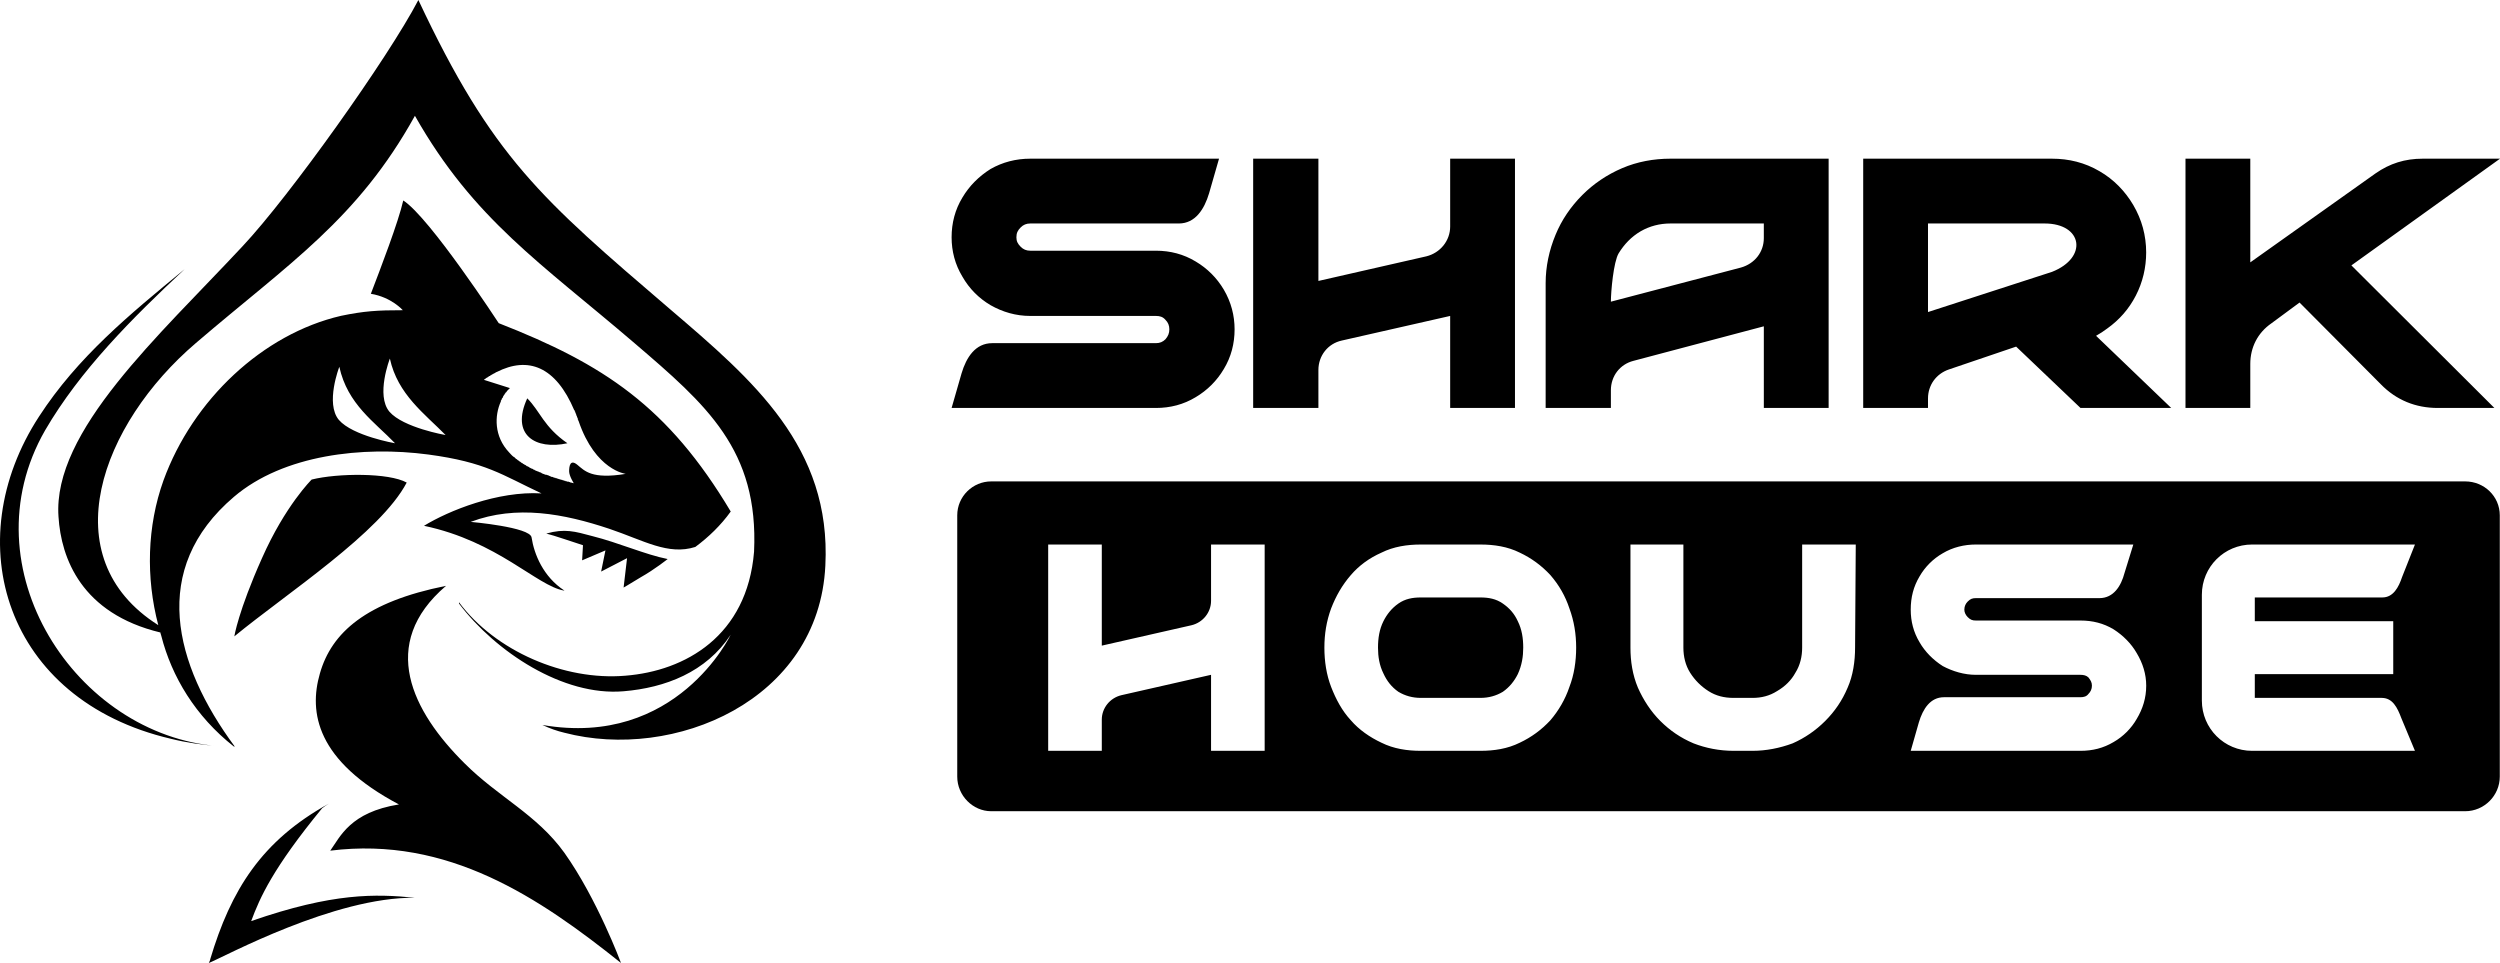
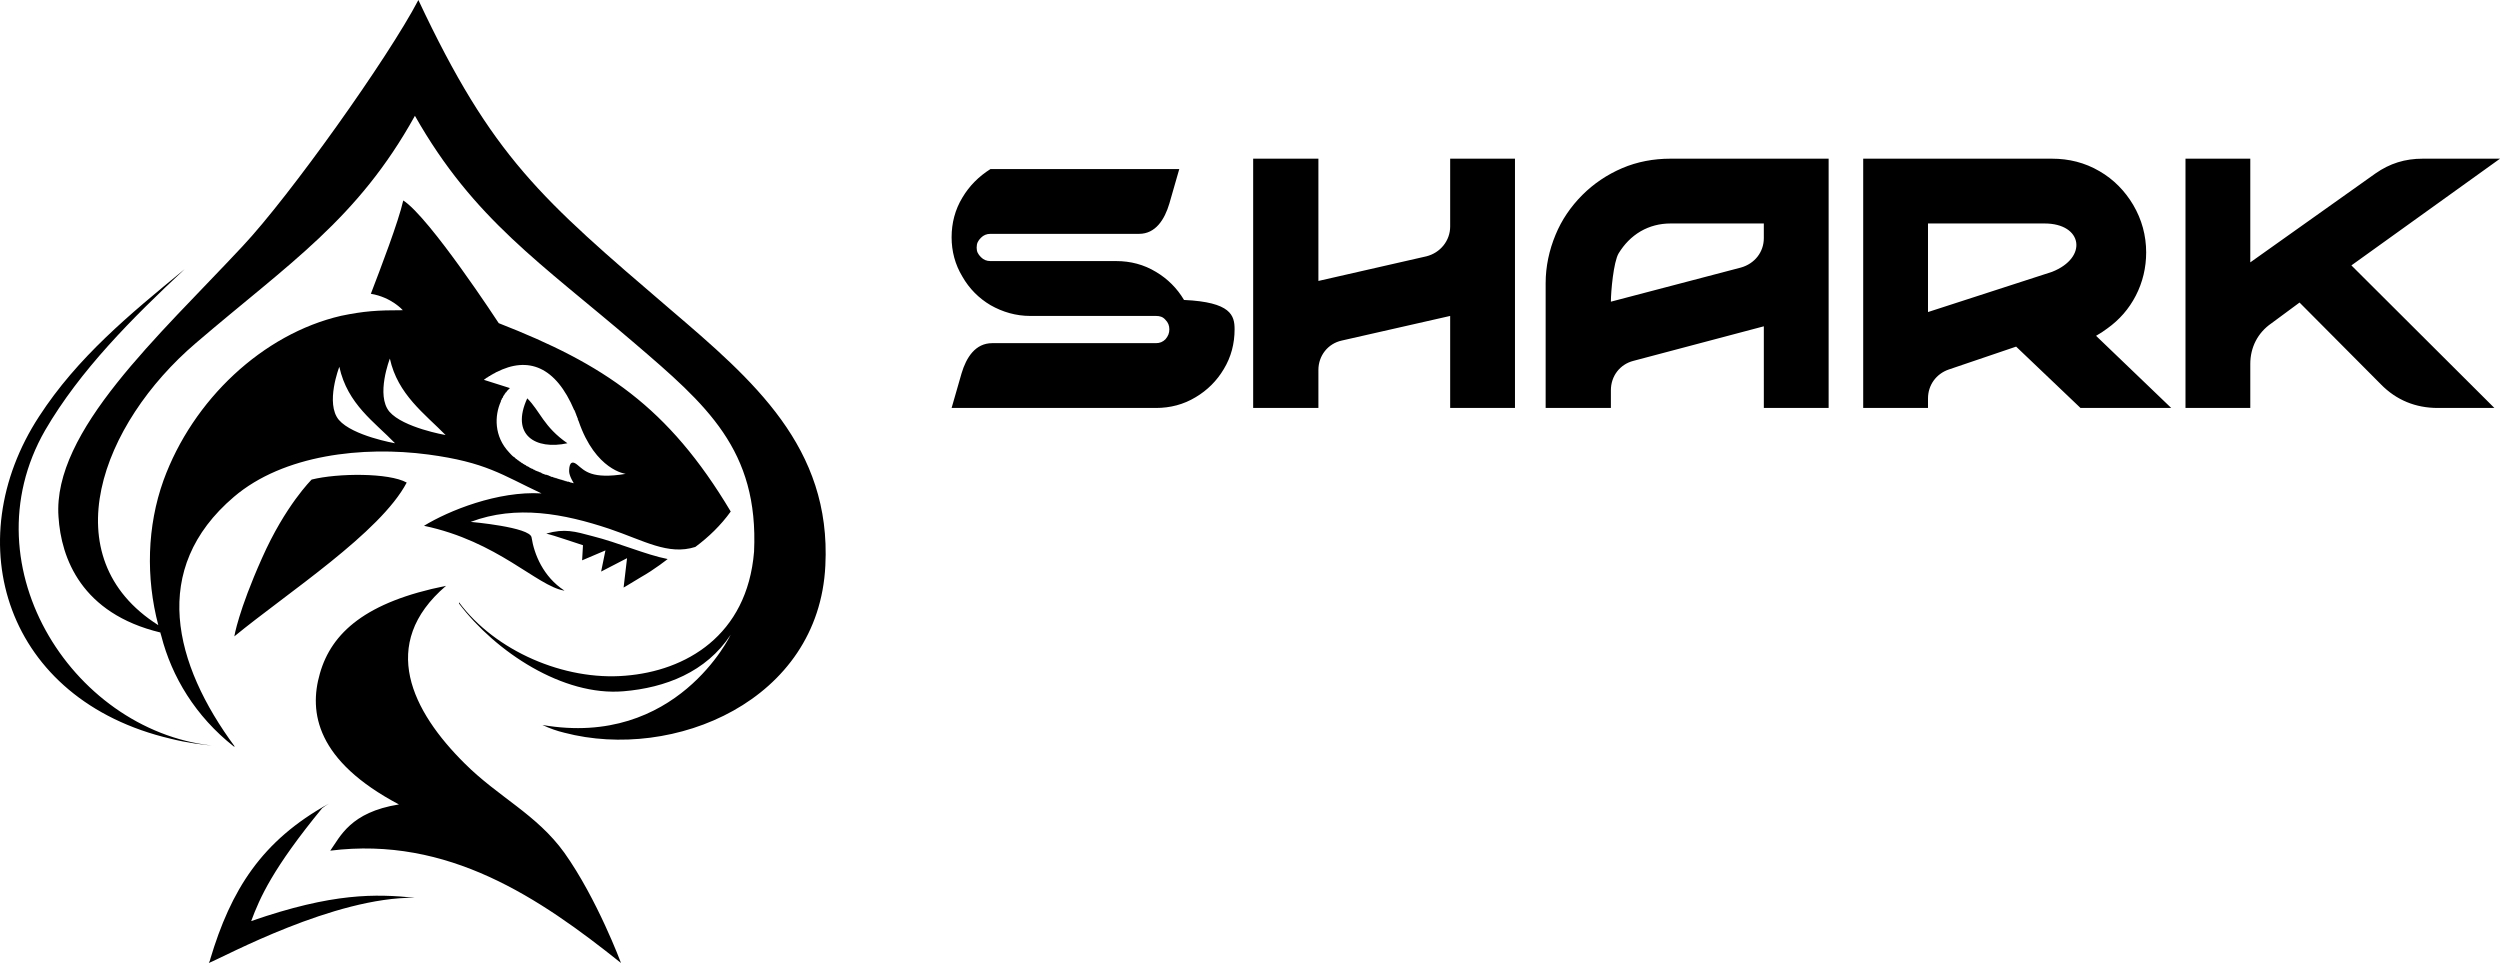
<svg xmlns="http://www.w3.org/2000/svg" version="1.1" x="0px" y="0px" width="377.925px" height="145.575px" viewBox="2886.507 3838.219 377.925 145.575" enable-background="new 2886.507 3838.219 377.925 145.575" xml:space="preserve">
  <g id="BlackOnWhite">
    <g>
      <path fill-rule="evenodd" clip-rule="evenodd" d="M2966.211,3898.434c1.959,1.959,2.482,4.311,6.074,6.792    C2967.452,3906.271,2963.665,3903.986,2966.211,3898.434L2966.211,3898.434z M2936.234,3959.695    c-10.188,5.617-14.825,13.062-17.96,23.577v0.065l-0.196,0.457c2.417-0.98,18.94-9.992,31.153-9.862    c-5.943-0.588-12.344-0.784-24.752,3.527c1.306-3.527,3.266-7.968,10.711-17.046    C2935.516,3960.152,2935.908,3959.891,2936.234,3959.695L2936.234,3959.695z M2987.437,3922.729c0,0-1.959,1.568-4.049,2.743    c-2.025,1.241-2.612,1.567-2.612,1.567l0.522-4.441l-3.919,2.025l0.653-3.2l-3.527,1.502l0.131-2.286    c-0.849-0.261-4.637-1.567-5.551-1.763c2.808-0.784,4.31-0.326,6.988,0.392    C2979.992,3920.248,2984.106,3922.076,2987.437,3922.729L2987.437,3922.729z M2937.802,3893.667    c1.241,5.682,5.355,8.36,8.425,11.56c0,0-6.4-1.11-8.49-3.527C2935.646,3899.218,2937.802,3893.667,2937.802,3893.667    L2937.802,3893.667z M2945.443,3892.426c1.176,5.421,5.29,8.36,8.425,11.56c0,0-6.4-1.11-8.49-3.527    C2943.288,3897.977,2945.443,3892.426,2945.443,3892.426L2945.443,3892.426z M2980.384,3983.794c0,0-3.592-9.666-8.556-16.654    c-4.18-5.813-9.992-8.425-15.086-13.519c-7.903-7.837-13.127-18.025-2.808-26.842c-12.082,2.417-17.307,7.053-19.071,13.258    c-1.698,5.878-0.522,13.193,11.952,19.789c-7.38,1.176-8.882,4.898-10.384,6.988    C2954.26,3964.593,2968.04,3973.932,2980.384,3983.794L2980.384,3983.794z M2971.763,3927.497h0.065    c-3.2-2.09-4.572-5.486-4.963-8.033c-0.196-1.567-9.209-2.351-9.209-2.351c6.923-2.613,14.107-1.241,20.964,1.045    c5.225,1.763,8.882,4.049,12.997,2.743c2.025-1.502,3.853-3.265,5.355-5.355c-9.47-15.87-19.201-22.271-35.071-28.475    c0,0-10.45-16.001-14.434-18.548c-0.718,3.2-3.396,10.188-4.898,14.107l0,0c3.135,0.522,4.833,2.482,4.833,2.482    c-3.853,0-5.878,0.131-9.339,0.849c-11.821,2.743-22.401,12.67-26.842,24.883c-2.482,6.923-2.678,14.695-0.784,21.879    c-16.197-10.254-8.621-30.434,5.682-42.647c14.107-12.082,24.426-18.679,33.112-34.353c8.882,15.674,19.071,22.271,33.177,34.353    c10.907,9.339,18.809,16.132,18.091,31.545c-1.045,12.735-10.384,18.025-19.462,18.744c-9.209,0.784-19.658-3.723-25.144-11.103    v0.196c5.551,7.315,15.74,14.042,24.883,13.258c6.27-0.522,12.474-2.874,16.197-8.556c0,0-8.164,17.177-28.475,13.65    c1.11,0.522,2.221,0.914,3.331,1.176c16.458,4.31,38.468-4.768,39.447-25.275c0.914-17.895-10.907-28.018-23.446-38.729    c-19.528-16.719-26.908-22.989-38.076-46.762c-4.572,8.751-19.462,29.651-26.581,37.227    c-12.67,13.584-28.736,27.953-27.822,40.884c0.392,6.27,3.461,14.629,15.413,17.503c-0.065-0.196,0.065,0.392,0.131,0.522    c1.567,6.139,5.159,12.148,10.972,16.719l0,0h0.131c-9.209-12.474-12.931-26.842-0.131-37.749c7.51-6.4,19.528-7.707,29.389-6.4    c8.751,1.176,11.103,3.07,17.111,5.878c-6.596-0.392-14.042,2.612-17.764,4.898    C2961.771,3920.052,2967.648,3926.779,2971.763,3927.497L2971.763,3927.497z M2914.421,3878.907    c-8.425,6.923-16.197,13.323-22.009,22.271c-12.344,18.94-5.16,42.843,19.919,48.721c2.351,0.588,4.702,0.914,7.184,1.11    c-21.487-1.633-38.141-26.908-26.189-47.741C2898.616,3894.189,2906.453,3886.352,2914.421,3878.907L2914.421,3878.907z     M2973.33,3900.263L2973.33,3900.263h0.065v0.065l0,0l0,0v0.065l0,0l0,0l0.065,0.065l0,0v0.065l0,0l0,0v0.065l0,0h0.065v0.065    v0.065l0,0l0.065,0.065l0,0v0.065l0,0l0,0v0.065l0,0h0.065v0.065l0,0v0.065l0,0l0,0l0,0v0.065h0.065v0.065l0,0l0,0v0.065l0,0    l0.065,0.065l0,0l0,0v0.065l0,0v0.065l0,0h0.065v0.065l0,0l0,0v0.065l0,0l0,0v0.065l0.065,0.065l0,0l0,0v0.065l0,0v0.065h0.065    v0.065l0,0c2.547,7.445,7.119,7.968,7.119,7.968c-5.159,0.849-6.204-0.457-7.315-1.372c-1.11-0.914-1.241,0.261-1.241,0.98    s0.718,1.829,0.718,1.829l-0.131-0.065l0,0h-0.131l0,0l-0.131-0.065l0,0h-0.065h-0.065l-0.065-0.065h-0.065h-0.065l-0.065-0.065    h-0.065h-0.065h-0.065l-0.131-0.065h-0.065h-0.065l-0.065-0.065h-0.065h-0.065l-0.065-0.065h-0.065h-0.131v-0.065h-0.131l0,0    l-0.131-0.065l0,0h-0.196v-0.065h-0.131l0,0l-0.131-0.065h-0.065l-0.131-0.065l0,0h-0.131l-0.065-0.065h-0.065h-0.065    l-0.065-0.065h-0.131l-0.065-0.065H2970h-0.065l-0.196-0.065l-0.065-0.065h-0.065l-0.131-0.065l0,0l-0.131-0.065h-0.065    l-0.131-0.065l0,0h-0.131l0,0l-0.196-0.065l0,0l-0.131-0.065h-0.065l-0.131-0.065l-0.131-0.065l0,0l-0.065-0.065h-0.065    l-0.065-0.065h-0.131l-0.065-0.065h-0.065l-0.065-0.065h-0.131l-0.065-0.065h-0.065l-0.131-0.065l0,0l-0.131-0.065l-0.065-0.065    h-0.131v-0.065l-0.131-0.065h-0.065l-0.131-0.065l0,0l0,0l-0.261-0.131l-0.065-0.065l0,0l-0.131-0.065l0,0l-0.131-0.065h-0.065    l-0.065-0.065l-0.065-0.065l-0.131-0.065l0,0l-0.131-0.065l-0.065-0.065h-0.065l-0.065-0.065l-0.065-0.065h-0.065l-0.261-0.196    l0,0l-0.065-0.065h-0.065l-0.065-0.065l-0.065-0.065l-0.131-0.065l-0.131-0.131l0,0l-0.131-0.065l0,0l-0.131-0.131l0,0    l-0.131-0.131l0,0l-0.131-0.065c-0.261-0.196-0.457-0.457-0.653-0.653c-2.286-2.417-2.22-5.552-1.241-7.707v-0.065l0,0v-0.065l0,0    l0.065-0.065l0,0v-0.065l0,0h0.065v-0.065l0,0v-0.065l0,0l0.065-0.065l0,0v-0.065l0,0h0.065v-0.065l0,0l0.065-0.065l0,0l0,0    v-0.065v-0.065h0.065l0,0v-0.065l0,0l0.065-0.065l0,0l0,0v-0.065h0.065v-0.065l0,0l0,0l0.065-0.065l0,0l0,0v-0.065h0.065v-0.065    l0,0l0,0l0.065-0.065l0,0v-0.065h0.065l0,0l0,0l0.065-0.065l0,0l0,0v-0.065h0.065v-0.065l0,0l0,0l0.065-0.065l0,0l0.065-0.065l0,0    l0.065-0.065l0,0l0,0l0,0l0.065-0.065l0,0l0,0l0,0l0.065-0.065l0,0l0.065-0.065l0,0l0,0l0,0l0.065-0.065l0,0l-3.918-1.241v-0.065    h0.065l0.196-0.131l0,0l0,0v-0.065h0.065l0,0l0.065-0.065h0.065l0,0l0.065-0.065l0,0l0,0h0.065v-0.065h0.065l0,0l0.065-0.065l0,0    h0.065v-0.065h0.065l0,0l0,0h0.065v-0.065h0.065l0,0l0.065-0.065l0,0h0.065l0,0v-0.065h0.065l0,0h0.065v-0.065h0.065l0,0l0,0    l0.065-0.065l0,0l0,0h0.065l0,0l0.065-0.065h0.065l0,0l0.065-0.065l0,0l0,0l0,0h0.065v-0.065h0.065l0,0h0.065v-0.065h0.065l0,0    C2966.342,3892.034,2970.522,3893.601,2973.33,3900.263L2973.33,3900.263z M2933.622,3910.713c0,0-3.984,3.918-7.511,11.886    c-3.592,8.033-4.18,11.821-4.18,11.821c8.033-6.596,22.074-15.674,26.059-23.25    C2945.313,3909.668,2937.541,3909.733,2933.622,3910.713L2933.622,3910.713z" />
    </g>
    <g>
      <g>
-         <path fill-rule="evenodd" clip-rule="evenodd" d="M3259.167,3910.993h-222.824c-2.77,0-5.13,2.257-5.13,5.129v39.497     c0,2.873,2.36,5.232,5.13,5.232h222.824c2.872,0,5.232-2.359,5.232-5.232v-39.497     C3264.399,3913.25,3262.04,3910.993,3259.167,3910.993L3259.167,3910.993z M3227.365,3932.127h20.928v8.002h-20.928v3.591h19.184     c1.641,0,2.36,1.436,2.975,3.078l2.052,4.924h-24.621c-4.206,0-7.592-3.385-7.592-7.592v-16.004c0-4.206,3.385-7.592,7.592-7.592     h24.621l-1.949,4.924c-0.513,1.539-1.333,3.078-2.975,3.078h-19.287V3932.127z M3210.95,3941.873     c0,1.847-0.513,3.488-1.436,5.027c-0.821,1.436-2.052,2.667-3.488,3.488c-1.539,0.923-3.18,1.334-5.027,1.334h-25.647     l1.231-4.309c0.615-2.052,1.744-3.796,3.796-3.796h20.62c0.513,0,0.923-0.103,1.231-0.513c0.308-0.308,0.513-0.718,0.513-1.231     s-0.205-0.821-0.513-1.231c-0.308-0.308-0.718-0.41-1.231-0.41H3185.2c-1.744,0-3.488-0.513-5.027-1.334     c-1.436-0.923-2.667-2.154-3.488-3.591c-0.923-1.539-1.333-3.18-1.333-4.924c0-1.847,0.41-3.488,1.333-5.027     c0.821-1.436,2.052-2.667,3.488-3.488c1.539-0.923,3.283-1.334,5.027-1.334h23.801l-1.333,4.309     c-0.513,1.949-1.641,3.796-3.796,3.796H3185.2c-0.513,0-0.821,0.103-1.231,0.513c-0.308,0.308-0.513,0.718-0.513,1.231     c0,0.41,0.205,0.821,0.513,1.128c0.41,0.41,0.718,0.513,1.231,0.513h15.799c1.847,0,3.488,0.41,5.027,1.334     c1.436,0.923,2.667,2.154,3.488,3.591C3210.437,3938.487,3210.95,3940.129,3210.95,3941.873L3210.95,3941.873z      M3053.065,3947.002v4.719h-8.104v-31.187h8.104v15.286l13.542-3.078c1.744-0.41,2.975-1.949,2.975-3.693v-8.515h8.104v31.187     h-8.104v-11.49l-13.542,3.078C3054.296,3943.719,3053.065,3945.258,3053.065,3947.002L3053.065,3947.002z M3124.775,3936.128     c0,2.052-0.308,4.104-1.026,5.95c-0.615,1.846-1.641,3.591-2.873,5.027c-1.334,1.436-2.873,2.565-4.616,3.385     c-1.847,0.923-3.898,1.231-5.95,1.231h-9.028c-2.052,0-4.104-0.308-5.95-1.231c-1.744-0.821-3.385-1.949-4.617-3.385     c-1.333-1.436-2.257-3.18-2.975-5.027c-0.718-1.847-1.026-3.898-1.026-5.95s0.308-4.001,1.026-5.95     c0.718-1.847,1.642-3.488,2.975-5.027c1.231-1.436,2.77-2.565,4.617-3.385c1.846-0.923,3.898-1.231,5.95-1.231h9.028     c2.052,0,4.104,0.308,5.95,1.231c1.744,0.821,3.283,1.949,4.616,3.385c1.334,1.539,2.257,3.18,2.873,5.027     C3124.467,3932.127,3124.775,3934.076,3124.775,3936.128L3124.775,3936.128z M3167.042,3920.534l-0.103,15.594     c0,2.052-0.308,4.206-1.128,6.053c-0.821,1.949-1.949,3.591-3.385,5.027s-3.078,2.565-4.924,3.385     c-1.949,0.718-4.001,1.128-6.053,1.128h-2.873c-2.154,0-4.206-0.41-6.053-1.128c-1.949-0.821-3.591-1.949-5.027-3.385     c-1.436-1.436-2.565-3.18-3.385-5.027c-0.821-1.949-1.129-4.001-1.129-6.053v-15.594h8.002v15.594     c0,1.333,0.308,2.667,1.026,3.796c0.718,1.129,1.641,2.052,2.77,2.77c1.128,0.718,2.36,1.026,3.796,1.026h2.873     c1.333,0,2.565-0.308,3.693-1.026c1.231-0.718,2.154-1.641,2.77-2.77c0.718-1.128,1.026-2.462,1.026-3.796v-15.594H3167.042z      M3116.773,3936.128c0-1.436-0.205-2.77-0.821-4.001c-0.513-1.129-1.231-1.949-2.257-2.667c-1.026-0.718-2.155-0.923-3.385-0.923     h-9.028c-1.231,0-2.36,0.205-3.385,0.923c-1.026,0.718-1.744,1.642-2.257,2.667c-0.615,1.231-0.821,2.565-0.821,4.001     c0,1.333,0.205,2.667,0.821,3.898c0.513,1.129,1.231,2.052,2.257,2.77c1.026,0.615,2.154,0.923,3.385,0.923h9.028     c1.231,0,2.36-0.308,3.385-0.923c1.026-0.718,1.744-1.641,2.257-2.667C3116.568,3938.795,3116.773,3937.461,3116.773,3936.128     L3116.773,3936.128z" />
-       </g>
-       <path fill-rule="evenodd" clip-rule="evenodd" d="M3085.81,3894.144v5.747h-9.862v-37.684h9.862v18.483l16.327-3.723    c2.09-0.522,3.592-2.351,3.592-4.506v-10.254h9.797v37.684h-9.797v-13.911l-16.393,3.723    C3087.247,3890.16,3085.81,3891.988,3085.81,3894.144L3085.81,3894.144z M3073.14,3888.004c0,2.155-0.522,4.18-1.633,6.009    c-1.045,1.763-2.482,3.2-4.245,4.245c-1.829,1.11-3.853,1.633-6.009,1.633h-30.892l1.502-5.225    c0.718-2.417,2.09-4.572,4.637-4.572h24.752c0.588,0,1.045-0.196,1.437-0.588c0.392-0.457,0.588-0.914,0.588-1.502    s-0.196-1.045-0.588-1.437c-0.392-0.457-0.849-0.588-1.437-0.588h-19.005c-2.155,0-4.18-0.588-6.009-1.633    c-1.763-1.045-3.2-2.482-4.245-4.31c-1.11-1.829-1.633-3.853-1.633-5.943c0-2.155,0.522-4.18,1.633-6.009    c1.045-1.763,2.482-3.2,4.245-4.311c1.829-1.045,3.853-1.567,6.009-1.567h28.54l-1.502,5.225c-0.718,2.417-2.09,4.572-4.572,4.572    h-22.467c-0.588,0-1.045,0.196-1.437,0.588c-0.457,0.457-0.653,0.849-0.653,1.502c0,0.588,0.196,0.979,0.653,1.437    c0.392,0.392,0.849,0.588,1.437,0.588h19.005c2.155,0,4.18,0.522,6.009,1.633c1.763,1.045,3.2,2.482,4.245,4.245    C3072.618,3883.89,3073.14,3885.915,3073.14,3888.004L3073.14,3888.004z M3153.145,3887.547l-19.724,5.225    c-2.025,0.522-3.396,2.286-3.396,4.441v2.678h-9.862v-18.875c0-2.482,0.522-4.964,1.502-7.315    c0.914-2.221,2.286-4.245,4.049-6.009c1.698-1.698,3.723-3.07,6.009-4.049c2.286-0.979,4.768-1.437,7.315-1.437h23.903v37.684    h-9.796V3887.547z M3130.025,3883.824l19.658-5.159c2.09-0.588,3.461-2.351,3.461-4.441v-2.221h-14.107    c-1.633,0-3.135,0.392-4.506,1.176c-1.437,0.849-2.482,1.959-3.331,3.331C3130.417,3877.816,3130.025,3882.323,3130.025,3883.824    L3130.025,3883.824z M3191.286,3890.617l-10.188,3.461c-1.894,0.653-3.135,2.351-3.135,4.376v1.437h-9.796v-37.684h28.54    c2.547,0,4.964,0.588,7.184,1.894c2.155,1.241,3.853,3.004,5.094,5.094c1.306,2.221,1.959,4.637,1.959,7.184    c0,2.286-0.522,4.507-1.567,6.531c-1.045,2.025-2.482,3.657-4.311,4.964c-0.522,0.392-1.11,0.784-1.698,1.11l11.364,10.907    h-13.715L3191.286,3890.617z M3177.962,3885.392l18.744-6.074c5.486-2.155,4.637-7.315-1.11-7.315h-17.634V3885.392z     M3234.129,3883.955l-4.245,3.135c-2.09,1.437-3.2,3.657-3.2,6.139v6.662h-9.796v-37.684h9.796v15.674l18.94-13.454    c2.155-1.502,4.441-2.22,7.119-2.22h11.691l-22.467,16.132l21.617,21.552h-8.556c-3.331,0-6.27-1.176-8.621-3.592    L3234.129,3883.955z" />
+         </g>
+       <path fill-rule="evenodd" clip-rule="evenodd" d="M3085.81,3894.144v5.747h-9.862v-37.684h9.862v18.483l16.327-3.723    c2.09-0.522,3.592-2.351,3.592-4.506v-10.254h9.797v37.684h-9.797v-13.911l-16.393,3.723    C3087.247,3890.16,3085.81,3891.988,3085.81,3894.144L3085.81,3894.144z M3073.14,3888.004c0,2.155-0.522,4.18-1.633,6.009    c-1.045,1.763-2.482,3.2-4.245,4.245c-1.829,1.11-3.853,1.633-6.009,1.633h-30.892l1.502-5.225    c0.718-2.417,2.09-4.572,4.637-4.572h24.752c0.588,0,1.045-0.196,1.437-0.588c0.392-0.457,0.588-0.914,0.588-1.502    s-0.196-1.045-0.588-1.437c-0.392-0.457-0.849-0.588-1.437-0.588h-19.005c-2.155,0-4.18-0.588-6.009-1.633    c-1.763-1.045-3.2-2.482-4.245-4.31c-1.11-1.829-1.633-3.853-1.633-5.943c0-2.155,0.522-4.18,1.633-6.009    c1.045-1.763,2.482-3.2,4.245-4.311h28.54l-1.502,5.225c-0.718,2.417-2.09,4.572-4.572,4.572    h-22.467c-0.588,0-1.045,0.196-1.437,0.588c-0.457,0.457-0.653,0.849-0.653,1.502c0,0.588,0.196,0.979,0.653,1.437    c0.392,0.392,0.849,0.588,1.437,0.588h19.005c2.155,0,4.18,0.522,6.009,1.633c1.763,1.045,3.2,2.482,4.245,4.245    C3072.618,3883.89,3073.14,3885.915,3073.14,3888.004L3073.14,3888.004z M3153.145,3887.547l-19.724,5.225    c-2.025,0.522-3.396,2.286-3.396,4.441v2.678h-9.862v-18.875c0-2.482,0.522-4.964,1.502-7.315    c0.914-2.221,2.286-4.245,4.049-6.009c1.698-1.698,3.723-3.07,6.009-4.049c2.286-0.979,4.768-1.437,7.315-1.437h23.903v37.684    h-9.796V3887.547z M3130.025,3883.824l19.658-5.159c2.09-0.588,3.461-2.351,3.461-4.441v-2.221h-14.107    c-1.633,0-3.135,0.392-4.506,1.176c-1.437,0.849-2.482,1.959-3.331,3.331C3130.417,3877.816,3130.025,3882.323,3130.025,3883.824    L3130.025,3883.824z M3191.286,3890.617l-10.188,3.461c-1.894,0.653-3.135,2.351-3.135,4.376v1.437h-9.796v-37.684h28.54    c2.547,0,4.964,0.588,7.184,1.894c2.155,1.241,3.853,3.004,5.094,5.094c1.306,2.221,1.959,4.637,1.959,7.184    c0,2.286-0.522,4.507-1.567,6.531c-1.045,2.025-2.482,3.657-4.311,4.964c-0.522,0.392-1.11,0.784-1.698,1.11l11.364,10.907    h-13.715L3191.286,3890.617z M3177.962,3885.392l18.744-6.074c5.486-2.155,4.637-7.315-1.11-7.315h-17.634V3885.392z     M3234.129,3883.955l-4.245,3.135c-2.09,1.437-3.2,3.657-3.2,6.139v6.662h-9.796v-37.684h9.796v15.674l18.94-13.454    c2.155-1.502,4.441-2.22,7.119-2.22h11.691l-22.467,16.132l21.617,21.552h-8.556c-3.331,0-6.27-1.176-8.621-3.592    L3234.129,3883.955z" />
      <polygon fill-rule="evenodd" clip-rule="evenodd" points="3206.829,3886.437 3206.633,3886.568 3206.633,3886.568   " />
    </g>
  </g>
  <g id="WhiteOnBlack">
</g>
  <g id="MainLogoOnWhite">
</g>
  <g id="MainLogo">
</g>
</svg>